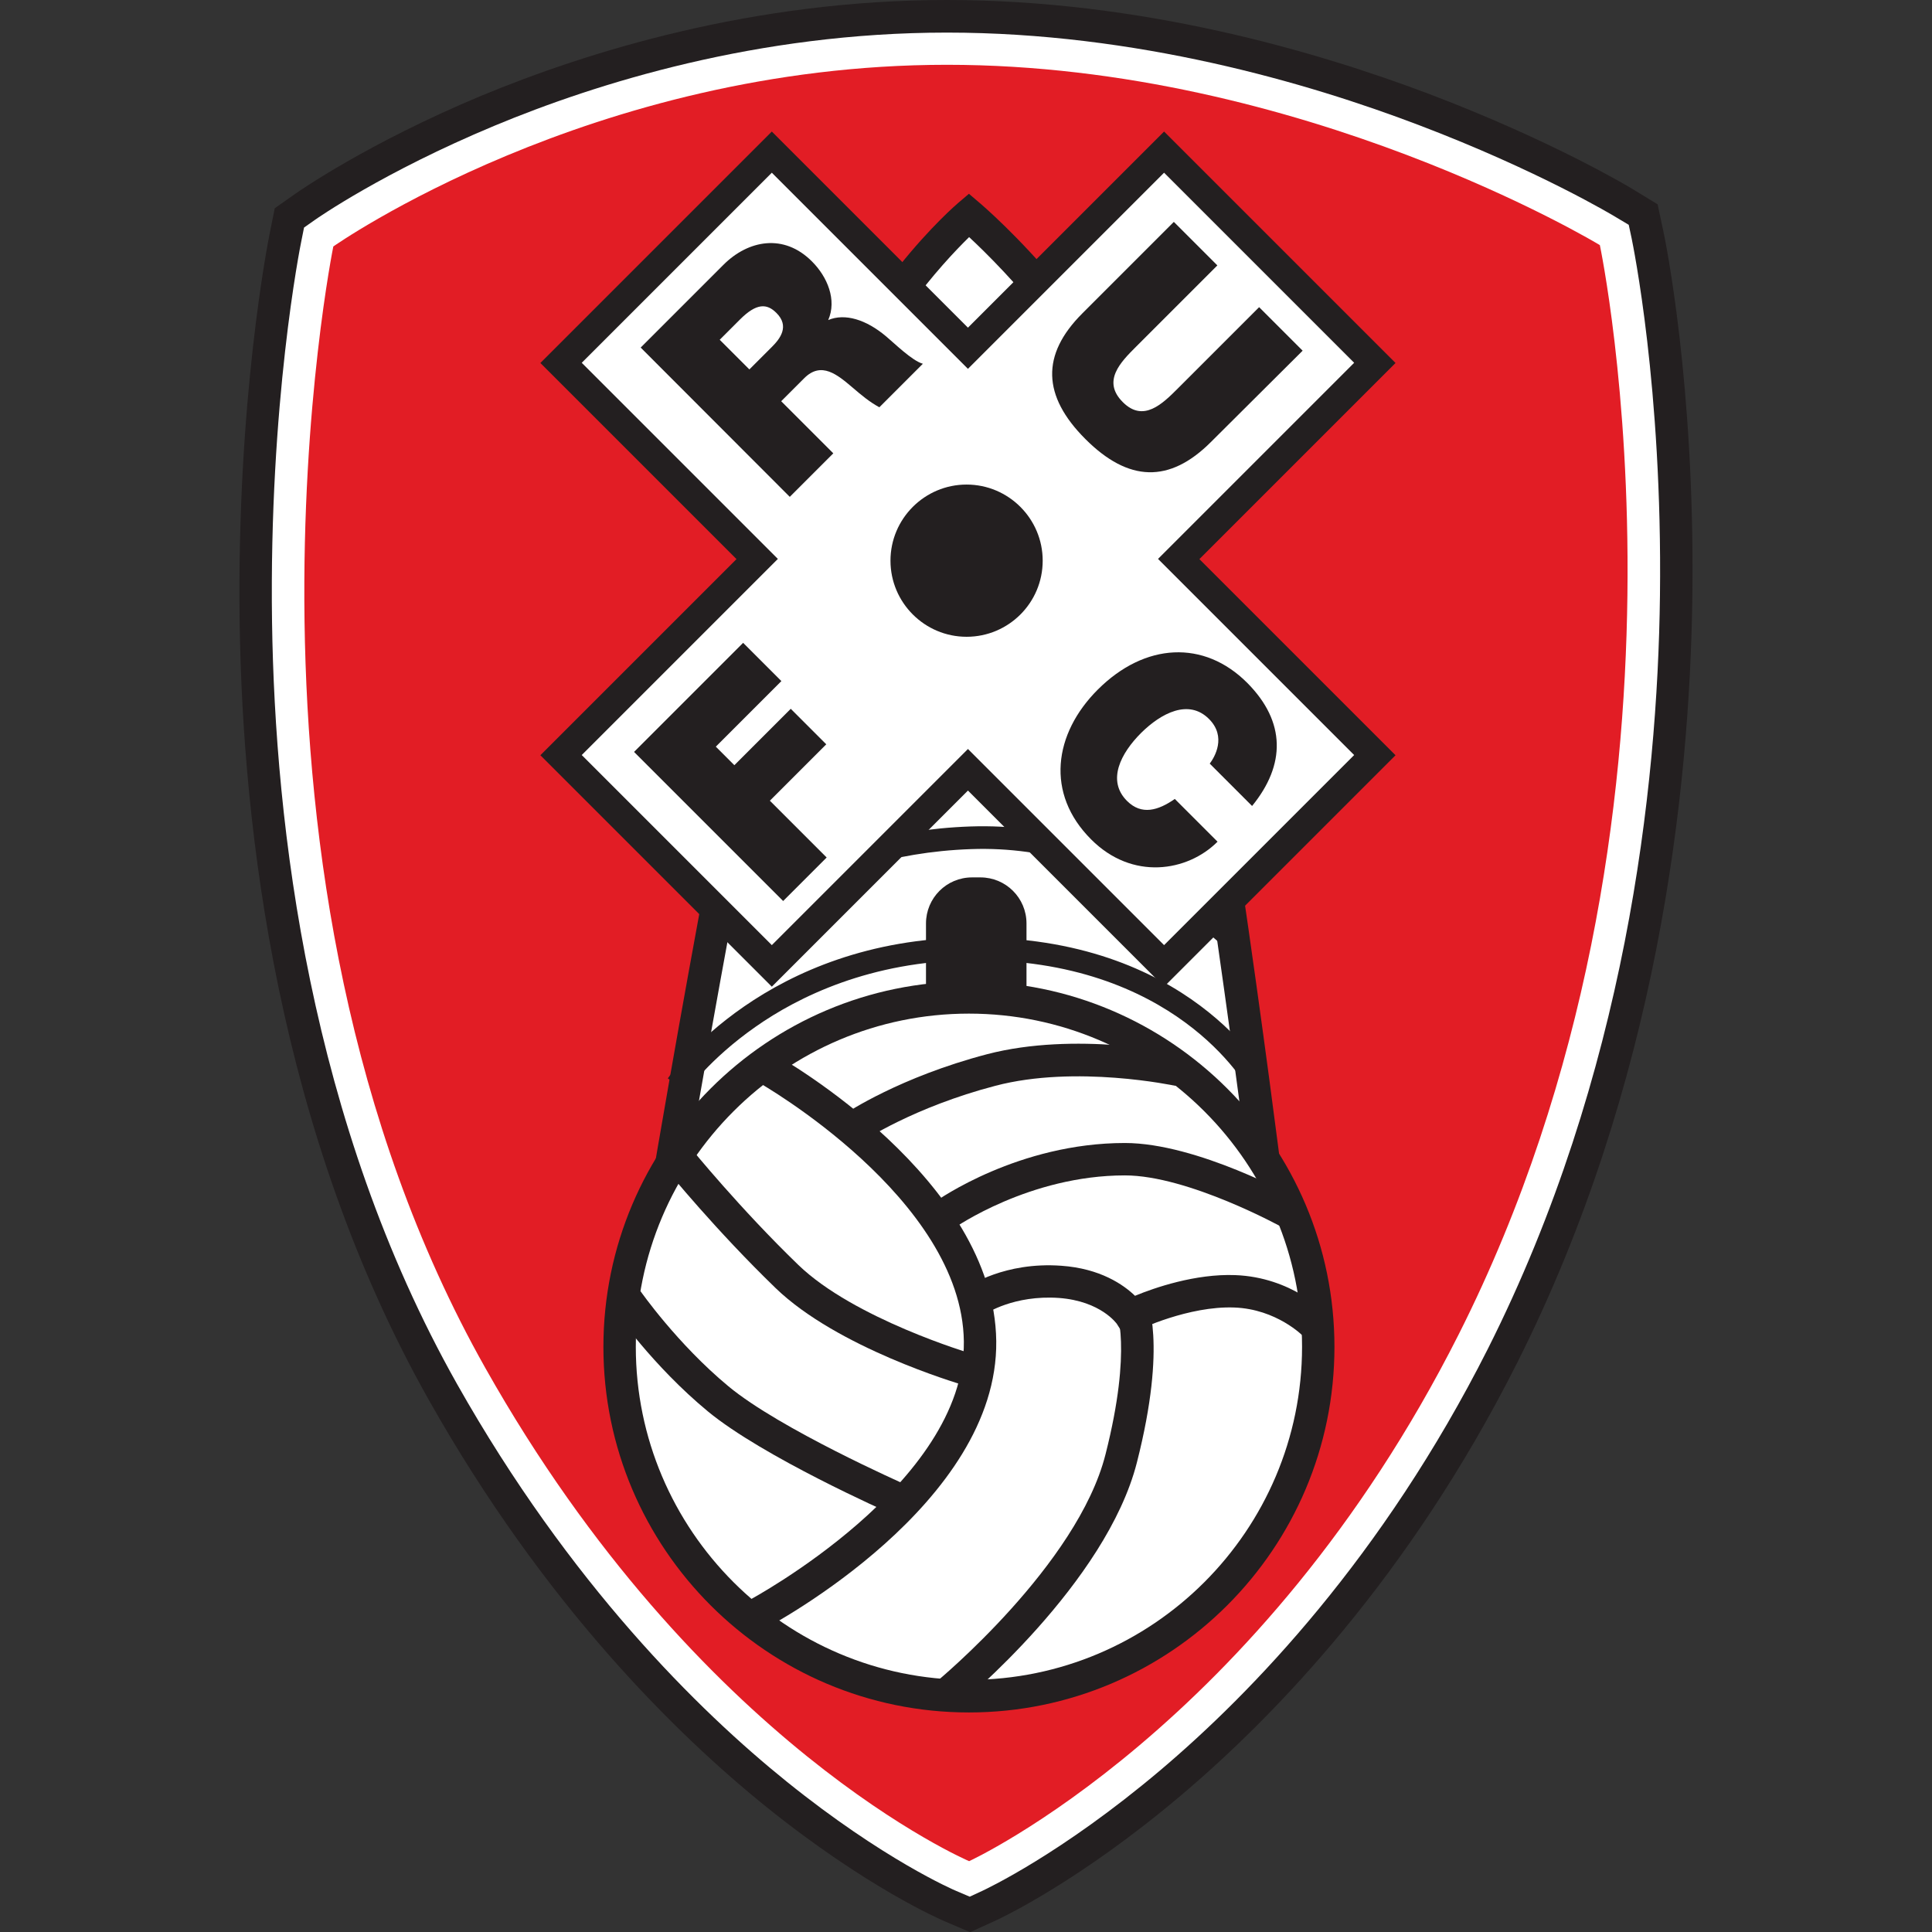
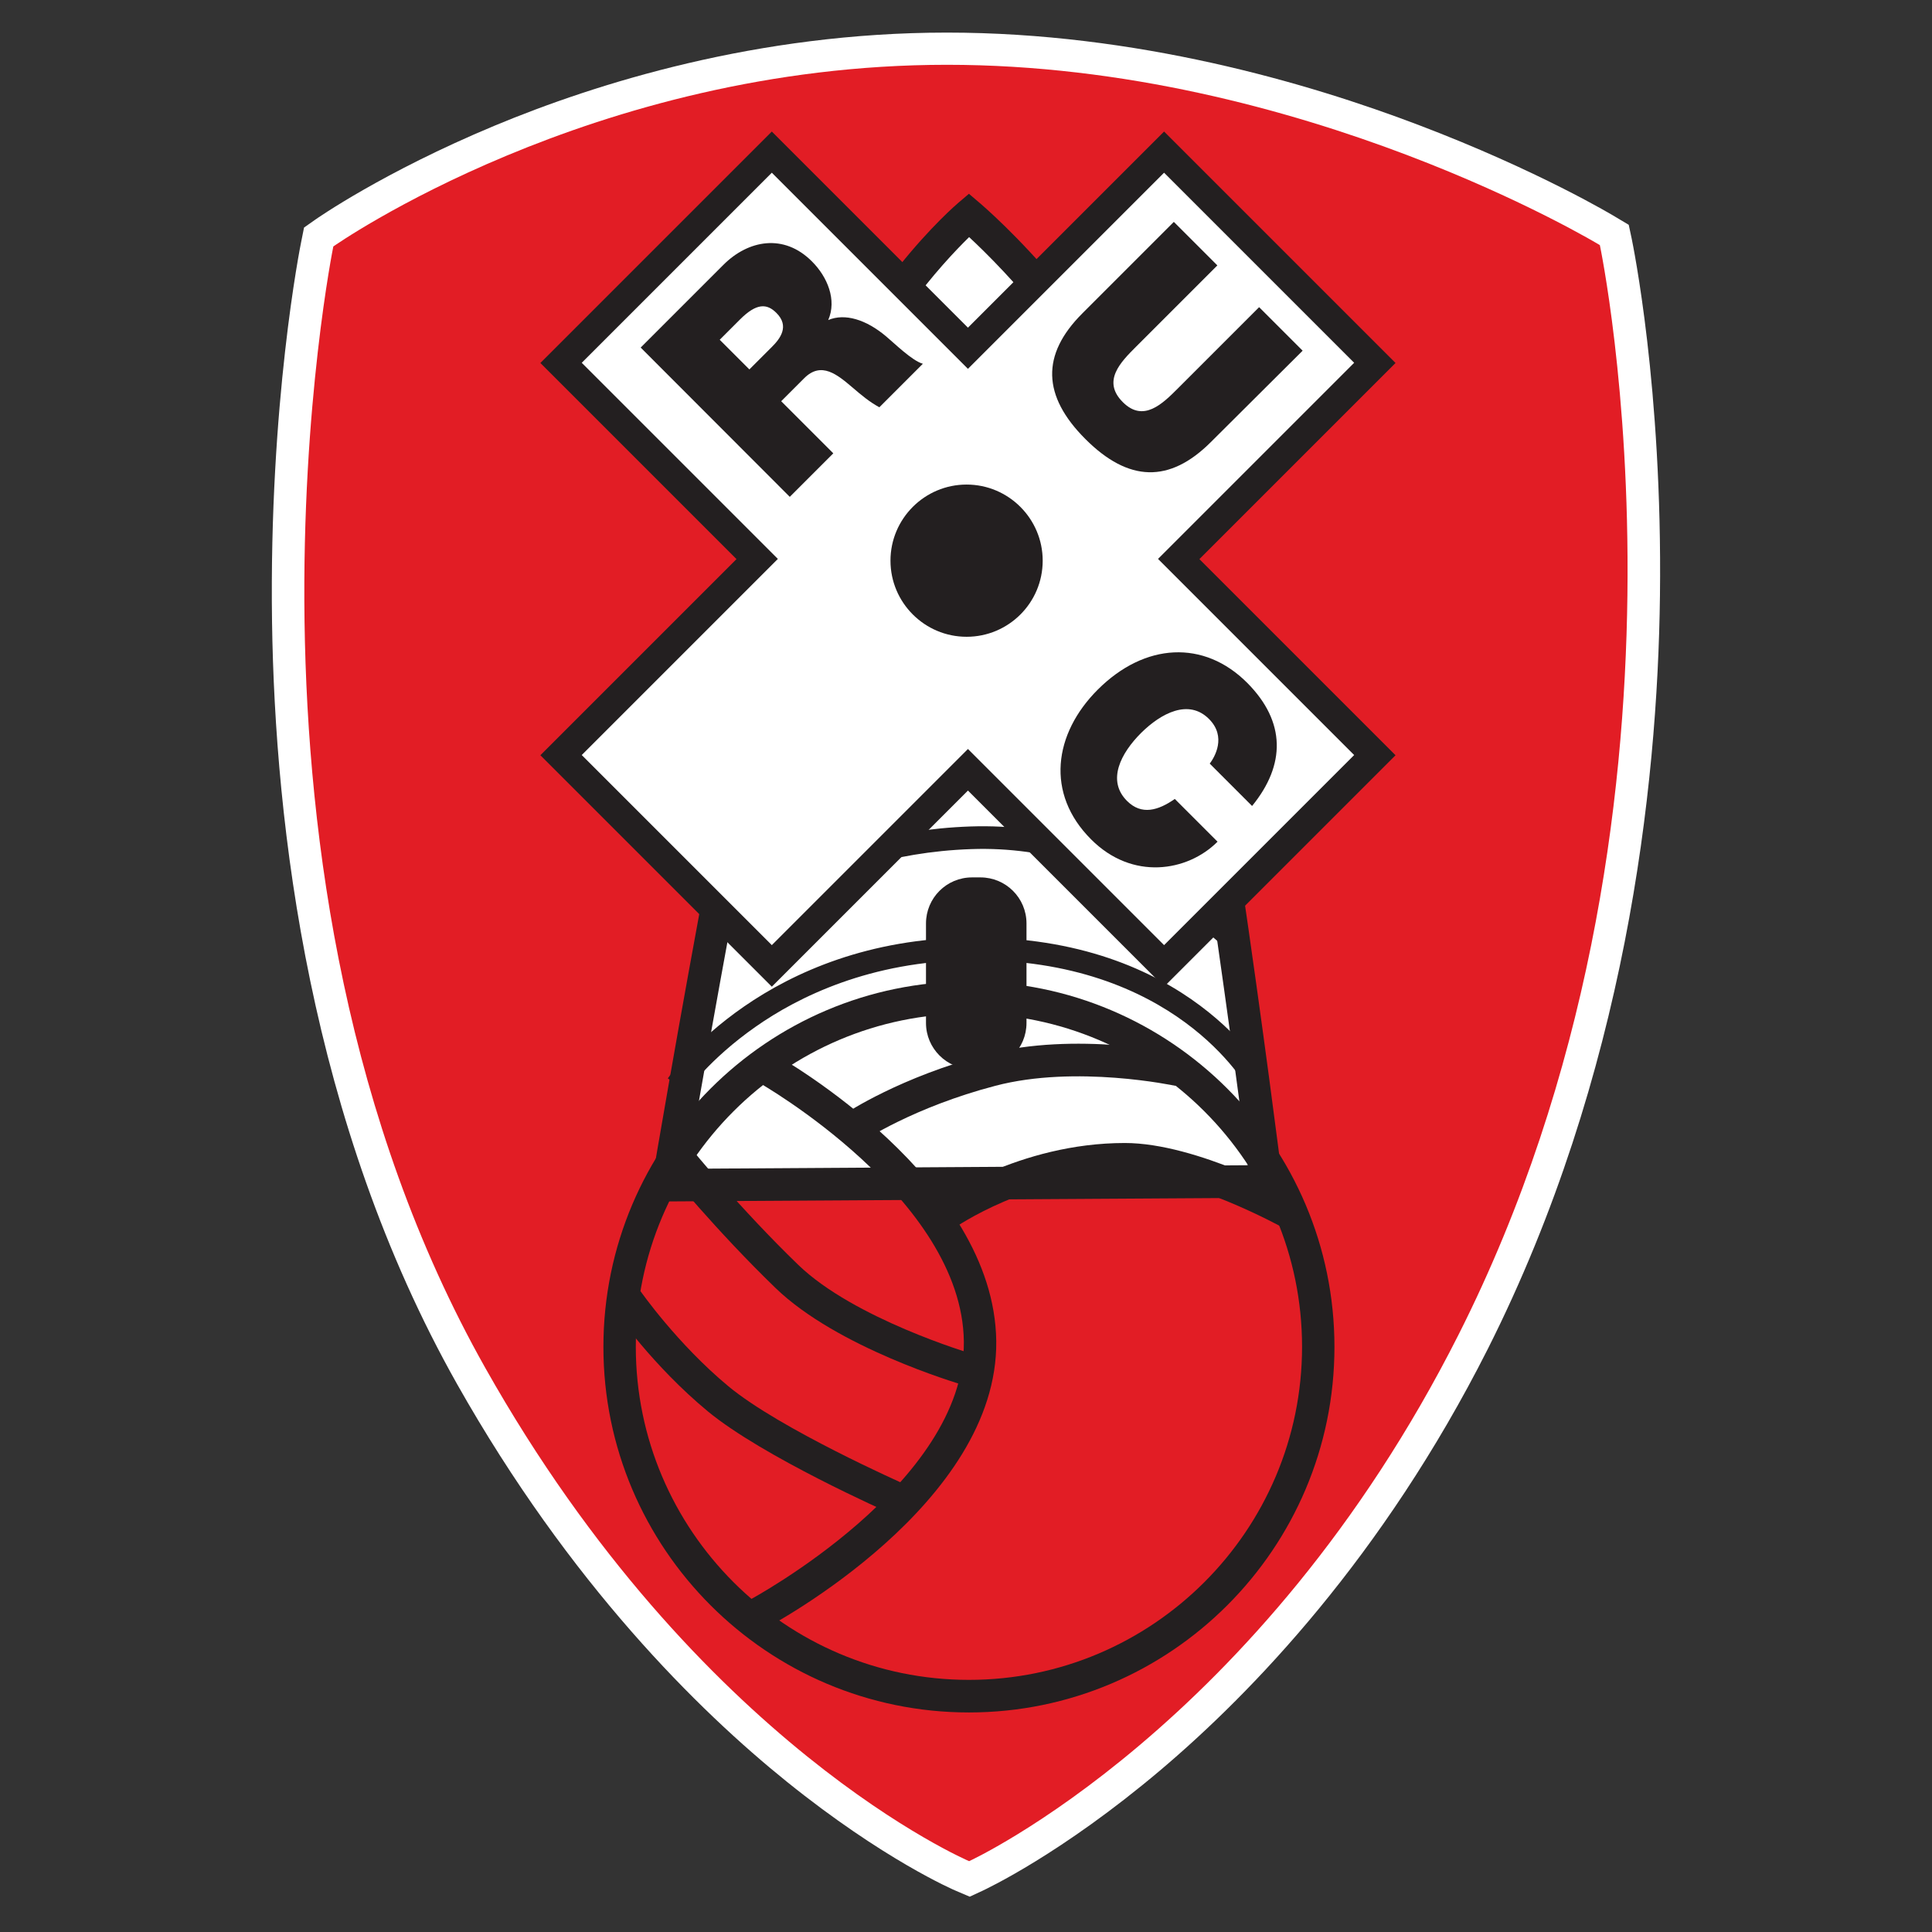
<svg xmlns="http://www.w3.org/2000/svg" height="99" viewBox="0 0 99 99" width="99">
  <rect x="0" y="0" width="99" height="99" fill="#333333" stroke="none" />
  <defs>
    <style>.af{fill:#e21d25;}.af,.ag,.ah{stroke-width:0px;}.ag{fill:#fff;}.ai{opacity:0;}.ah{fill:#231f20;}</style>
  </defs>
  <g id="a">
    <g class="ai">
      <rect class="ag" height="99" width="99" />
    </g>
  </g>
  <g id="b">
    <g id="c">
      <g id="d">
        <g id="e">
          <g id="f">
            <g id="g">
              <g id="h">
-                 <path class="ah" d="M48.36,98.43c-.16-.07-3.95-1.7-9.09-5.84-4.64-3.74-11.4-10.39-17.3-20.86-7.74-13.73-9.54-29.25-9.69-39.85-.16-11.41,1.47-19.57,1.54-19.92l.26-1.29,1.08-.76c.15-.1,3.67-2.57,9.52-5.01C30.06,2.67,38.55,0,48.52,0s18.94,2.63,24.75,4.83c6.31,2.4,10.27,4.78,10.44,4.89l1.23.75.3,1.41c.07.31,1.62,7.78,1.48,18.67-.13,10.05-1.79,25.04-9.01,39.35-5.5,10.9-12.37,18.02-17.17,22.08-5.28,4.47-9.32,6.34-9.49,6.42l-1.34.61" />
-               </g>
+                 </g>
              <g id="i">
                <path class="ag" d="M49.01,96.9c-.15-.06-3.74-1.61-8.69-5.6-4.52-3.64-11.12-10.14-16.9-20.38-7.57-13.43-9.33-28.65-9.48-39.05-.16-11.24,1.44-19.23,1.51-19.56l.13-.65.54-.38c.14-.1,3.52-2.46,9.2-4.83,5.23-2.18,13.5-4.78,23.2-4.78s18.48,2.57,24.16,4.73c6.16,2.34,10,4.65,10.16,4.75l.62.37.15.7c.06.31,1.58,7.61,1.45,18.3-.12,9.88-1.76,24.59-8.83,38.62-5.38,10.65-12.08,17.6-16.76,21.56-5.11,4.32-8.95,6.1-9.11,6.18l-.67.31" />
              </g>
              <g id="j">
                <path class="af" d="M17.08,12.63S30.29,3.32,48.52,3.32s33.46,9.24,33.46,9.24c0,0,6.18,29.23-7.24,55.83-10.16,20.14-25.08,26.98-25.08,26.98,0,0-13.87-5.89-24.79-25.27-14.32-25.4-7.79-57.47-7.79-57.47" />
              </g>
              <g id="k">
                <path class="ag" d="M34.22,60.73s5.24-31.14,7.81-38.28c2.57-7.14,7.62-11.43,7.62-11.43,0,0,7.05,6,9.33,13.43,2.29,7.43,5.9,36.09,5.9,36.09" />
              </g>
              <g id="l">
                <path class="ah" d="M33.24,61.57l.16-.98c.21-1.27,5.28-31.29,7.85-38.42,2.62-7.27,7.65-11.6,7.86-11.78l.54-.46.54.46c.3.25,7.26,6.24,9.59,13.82,2.28,7.41,5.79,35.06,5.93,36.23l.12.93-32.59.2ZM49.66,12.15c-1.33,1.3-4.87,5.09-6.84,10.58-2.26,6.28-6.69,31.83-7.61,37.16l28.73-.18c-.64-4.98-3.75-28.5-5.75-35.02-1.82-5.93-6.86-10.99-8.53-12.54Z" />
              </g>
              <g id="m">
                <path class="ah" d="M35.18,55.92l-.96-.66c.2-.29,5.05-7.13,15.52-7.22,11.15-.1,15.11,6.98,15.28,7.28l-1.02.55.51-.28-.51.28c-.15-.28-3.82-6.77-14.24-6.67-5.16.05-8.86,1.88-11.05,3.42-2.36,1.65-3.51,3.29-3.52,3.31Z" />
              </g>
              <g id="n">
                <path class="ah" d="M62.94,48.75c-.05-.06-5.26-5.52-13.17-5.24-4.15.14-7.34,1.38-9.29,2.4-2.12,1.1-3.27,2.19-3.28,2.2l-.8-.84c.2-.19,4.92-4.63,13.33-4.92,8.45-.29,13.84,5.37,14.06,5.61l-.85.79Z" />
              </g>
              <g id="o">
                <path class="ah" d="M52.6,52.42c0,1.3-1.05,2.36-2.36,2.36h-.43c-1.3,0-2.36-1.06-2.36-2.36v-5.1c0-1.3,1.05-2.36,2.36-2.36h.43c1.3,0,2.36,1.05,2.36,2.36" />
              </g>
              <g id="p">
-                 <path class="ag" d="M67.55,69.01c0,9.89-8.02,17.9-17.9,17.9s-17.9-8.02-17.9-17.9,8.02-17.9,17.9-17.9,17.9,8.02,17.9,17.9" />
-               </g>
+                 </g>
              <g id="q">
                <path class="ah" d="M49.65,87.75c-10.33,0-18.73-8.4-18.73-18.73s8.4-18.73,18.73-18.73,18.73,8.4,18.73,18.73-8.4,18.73-18.73,18.73ZM49.65,51.94c-9.41,0-17.07,7.66-17.07,17.07s7.66,17.07,17.07,17.07,17.07-7.66,17.07-17.07-7.66-17.07-17.07-17.07Z" />
              </g>
              <g id="r">
                <path class="ah" d="M45.7,77.58c-.27-.12-6.61-2.93-9.43-5.26-2.82-2.33-4.74-5.1-4.82-5.22l1.37-.94s1.88,2.7,4.51,4.88c2.64,2.19,8.98,4.99,9.04,5.02l-.67,1.52Z" />
              </g>
              <g id="s">
                <path class="ah" d="M49.32,70.96c-.26-.08-6.42-1.9-9.58-4.96-3.05-2.95-5.49-5.95-5.59-6.07l1.29-1.05s2.48,3.05,5.46,5.93c2.86,2.77,8.83,4.54,8.89,4.56l-.47,1.6Z" />
              </g>
              <g id="t">
                <path class="ah" d="M39.18,83.46l-.78-1.47c.11-.06,11.07-5.95,10.99-13.25-.09-7.33-10.42-13.22-10.53-13.28l.81-1.45c.46.26,11.28,6.42,11.38,14.71.1,8.32-11.38,14.48-11.87,14.74Z" />
              </g>
              <g id="u">
-                 <path class="ah" d="M49.03,87.46l-1.05-1.28c.07-.06,7.24-5.99,8.67-11.66,1.39-5.47.54-7.41.54-7.43l1.48-.75c.12.23,1.15,2.46-.41,8.59-1.57,6.19-8.92,12.28-9.23,12.53Z" />
-               </g>
+                 </g>
              <g id="v">
                <path class="ah" d="M48.89,62.93l-.97-1.35c.17-.12,4.28-3.01,9.72-3.01,3.7,0,8.67,2.75,8.88,2.87l-.81,1.45s-4.81-2.66-8.07-2.66c-4.89,0-8.72,2.68-8.75,2.7Z" />
              </g>
              <g id="w">
                <path class="ah" d="M44.21,58.47l-.93-1.38c.11-.08,2.84-1.9,7.3-3.07,4.52-1.18,9.78-.06,10,0l-.35,1.62c-.05-.01-5.1-1.09-9.23,0-4.17,1.09-6.77,2.82-6.79,2.84Z" />
              </g>
              <g id="x">
-                 <path class="ah" d="M57.63,68.47l-.4-.63s-.81-1.17-2.97-1.33c-2.31-.16-3.74.8-3.75.81l-.95-1.36c.08-.05,1.9-1.31,4.82-1.1,2,.14,3.19.97,3.78,1.54.99-.41,3.1-1.14,5.14-1.06,2.88.11,4.6,1.9,4.67,1.98l-1.21,1.14.61-.57-.6.57s-1.35-1.38-3.52-1.46c-2.34-.09-4.91,1.14-4.94,1.16l-.67.32Z" />
-               </g>
+                 </g>
              <g id="y">
                <path class="ag" d="M28.76,38.69l10.05-10.05-10.05-10.05,10.8-10.8,10.05,10.05,10.05-10.05,10.8,10.8-10.05,10.05,10.05,10.05-10.8,10.8-10.05-10.05-10.05,10.05" />
              </g>
              <g id="z">
                <path class="ah" d="M59.65,6.74l-10.05,10.05-10.05-10.05-11.86,11.86,10.05,10.05-10.05,10.05,11.86,11.86,10.05-10.05,10.05,10.05,11.86-11.86-10.05-10.05,10.05-10.05-11.86-11.86ZM59.65,8.85l9.74,9.74-8.99,8.99-1.06,1.06,1.06,1.06,8.99,8.99-9.74,9.74-8.99-8.99-1.06-1.06-1.06,1.06-8.99,8.99-9.74-9.74,8.99-8.99,1.06-1.06-1.06-1.06-8.99-8.99,9.74-9.74,8.99,8.99,1.06,1.06,1.06-1.06,8.99-8.99" />
              </g>
              <g id="aa">
                <path class="ah" d="M38.4,18.93l1.16-1.16c.42-.42.91-1.06.22-1.74-.48-.48-1.01-.51-1.86.34l-1.04,1.04,1.52,1.52ZM32.83,17.81l4.24-4.24c1.27-1.27,3.1-1.62,4.54-.17.79.79,1.28,1.97.83,3,.85-.36,1.94-.03,2.97.84.41.34,1.33,1.25,1.88,1.4l-2.23,2.23c-.5-.27-.93-.63-1.36-1-.79-.67-1.61-1.37-2.49-.49l-1.18,1.18,2.67,2.67-2.23,2.23" />
              </g>
              <g id="ab">
                <path class="ah" d="M62.05,22.65c-2.12,2.12-4.22,2.06-6.43-.15-2.21-2.21-2.28-4.32-.16-6.44l4.69-4.69,2.23,2.23-4.17,4.17c-.78.78-1.76,1.76-.67,2.84,1.05,1.05,2.03.08,2.81-.7l4.17-4.17,2.23,2.23" />
              </g>
              <g id="ac">
-                 <path class="ah" d="M32.49,38.53l5.59-5.59,1.96,1.96-3.36,3.36.95.95,2.89-2.89,1.82,1.82-2.89,2.89,2.91,2.91-2.23,2.23" />
-               </g>
+                 </g>
              <g id="ad">
                <path class="ah" d="M61.99,39.13c.24-.32.88-1.37-.04-2.29-1.04-1.04-2.45-.3-3.48.72-1.03,1.03-1.77,2.43-.72,3.48.75.75,1.6.49,2.45-.1l2.19,2.19c-1.54,1.54-4.37,2-6.48-.12-2.34-2.34-1.92-5.41.34-7.67,2.41-2.41,5.45-2.57,7.67-.34,1.97,1.99,1.96,4.19.24,6.3" />
              </g>
              <g id="ae">
                <path class="ah" d="M53.43,28.73c0,2.16-1.75,3.9-3.9,3.9s-3.9-1.75-3.9-3.9,1.75-3.9,3.9-3.9,3.9,1.75,3.9,3.9" />
              </g>
            </g>
          </g>
        </g>
      </g>
    </g>
  </g>
</svg>